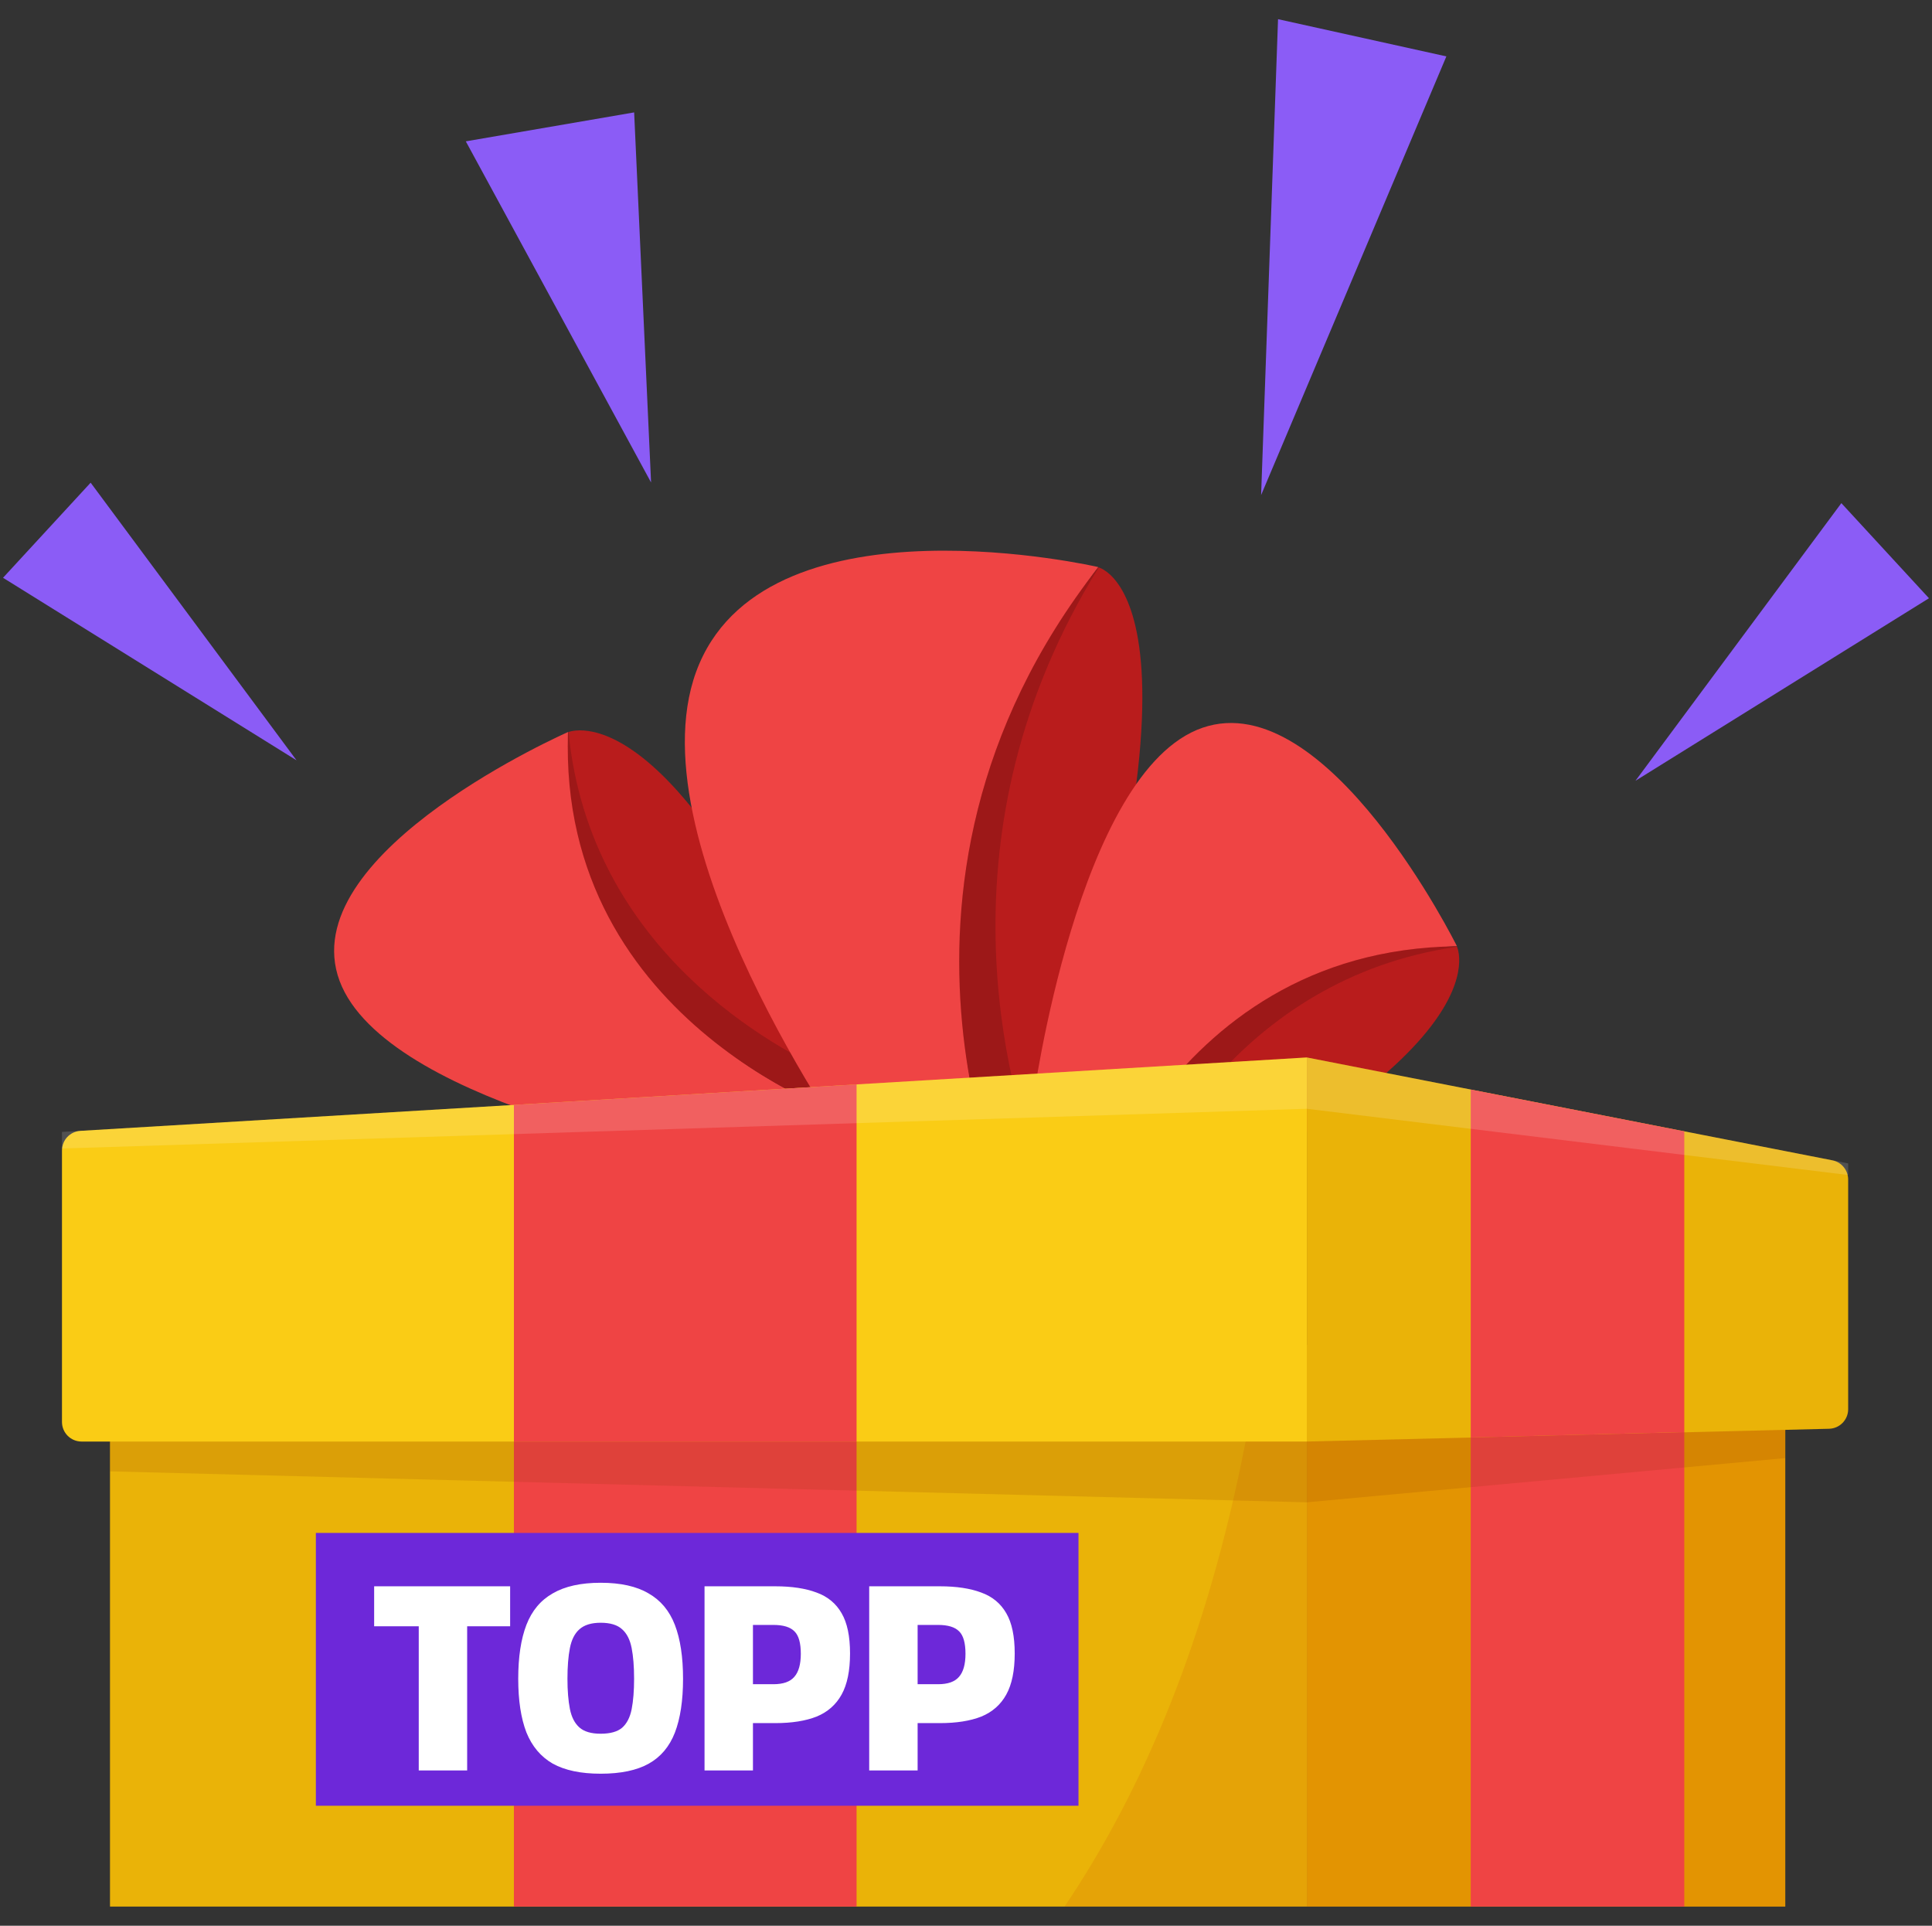
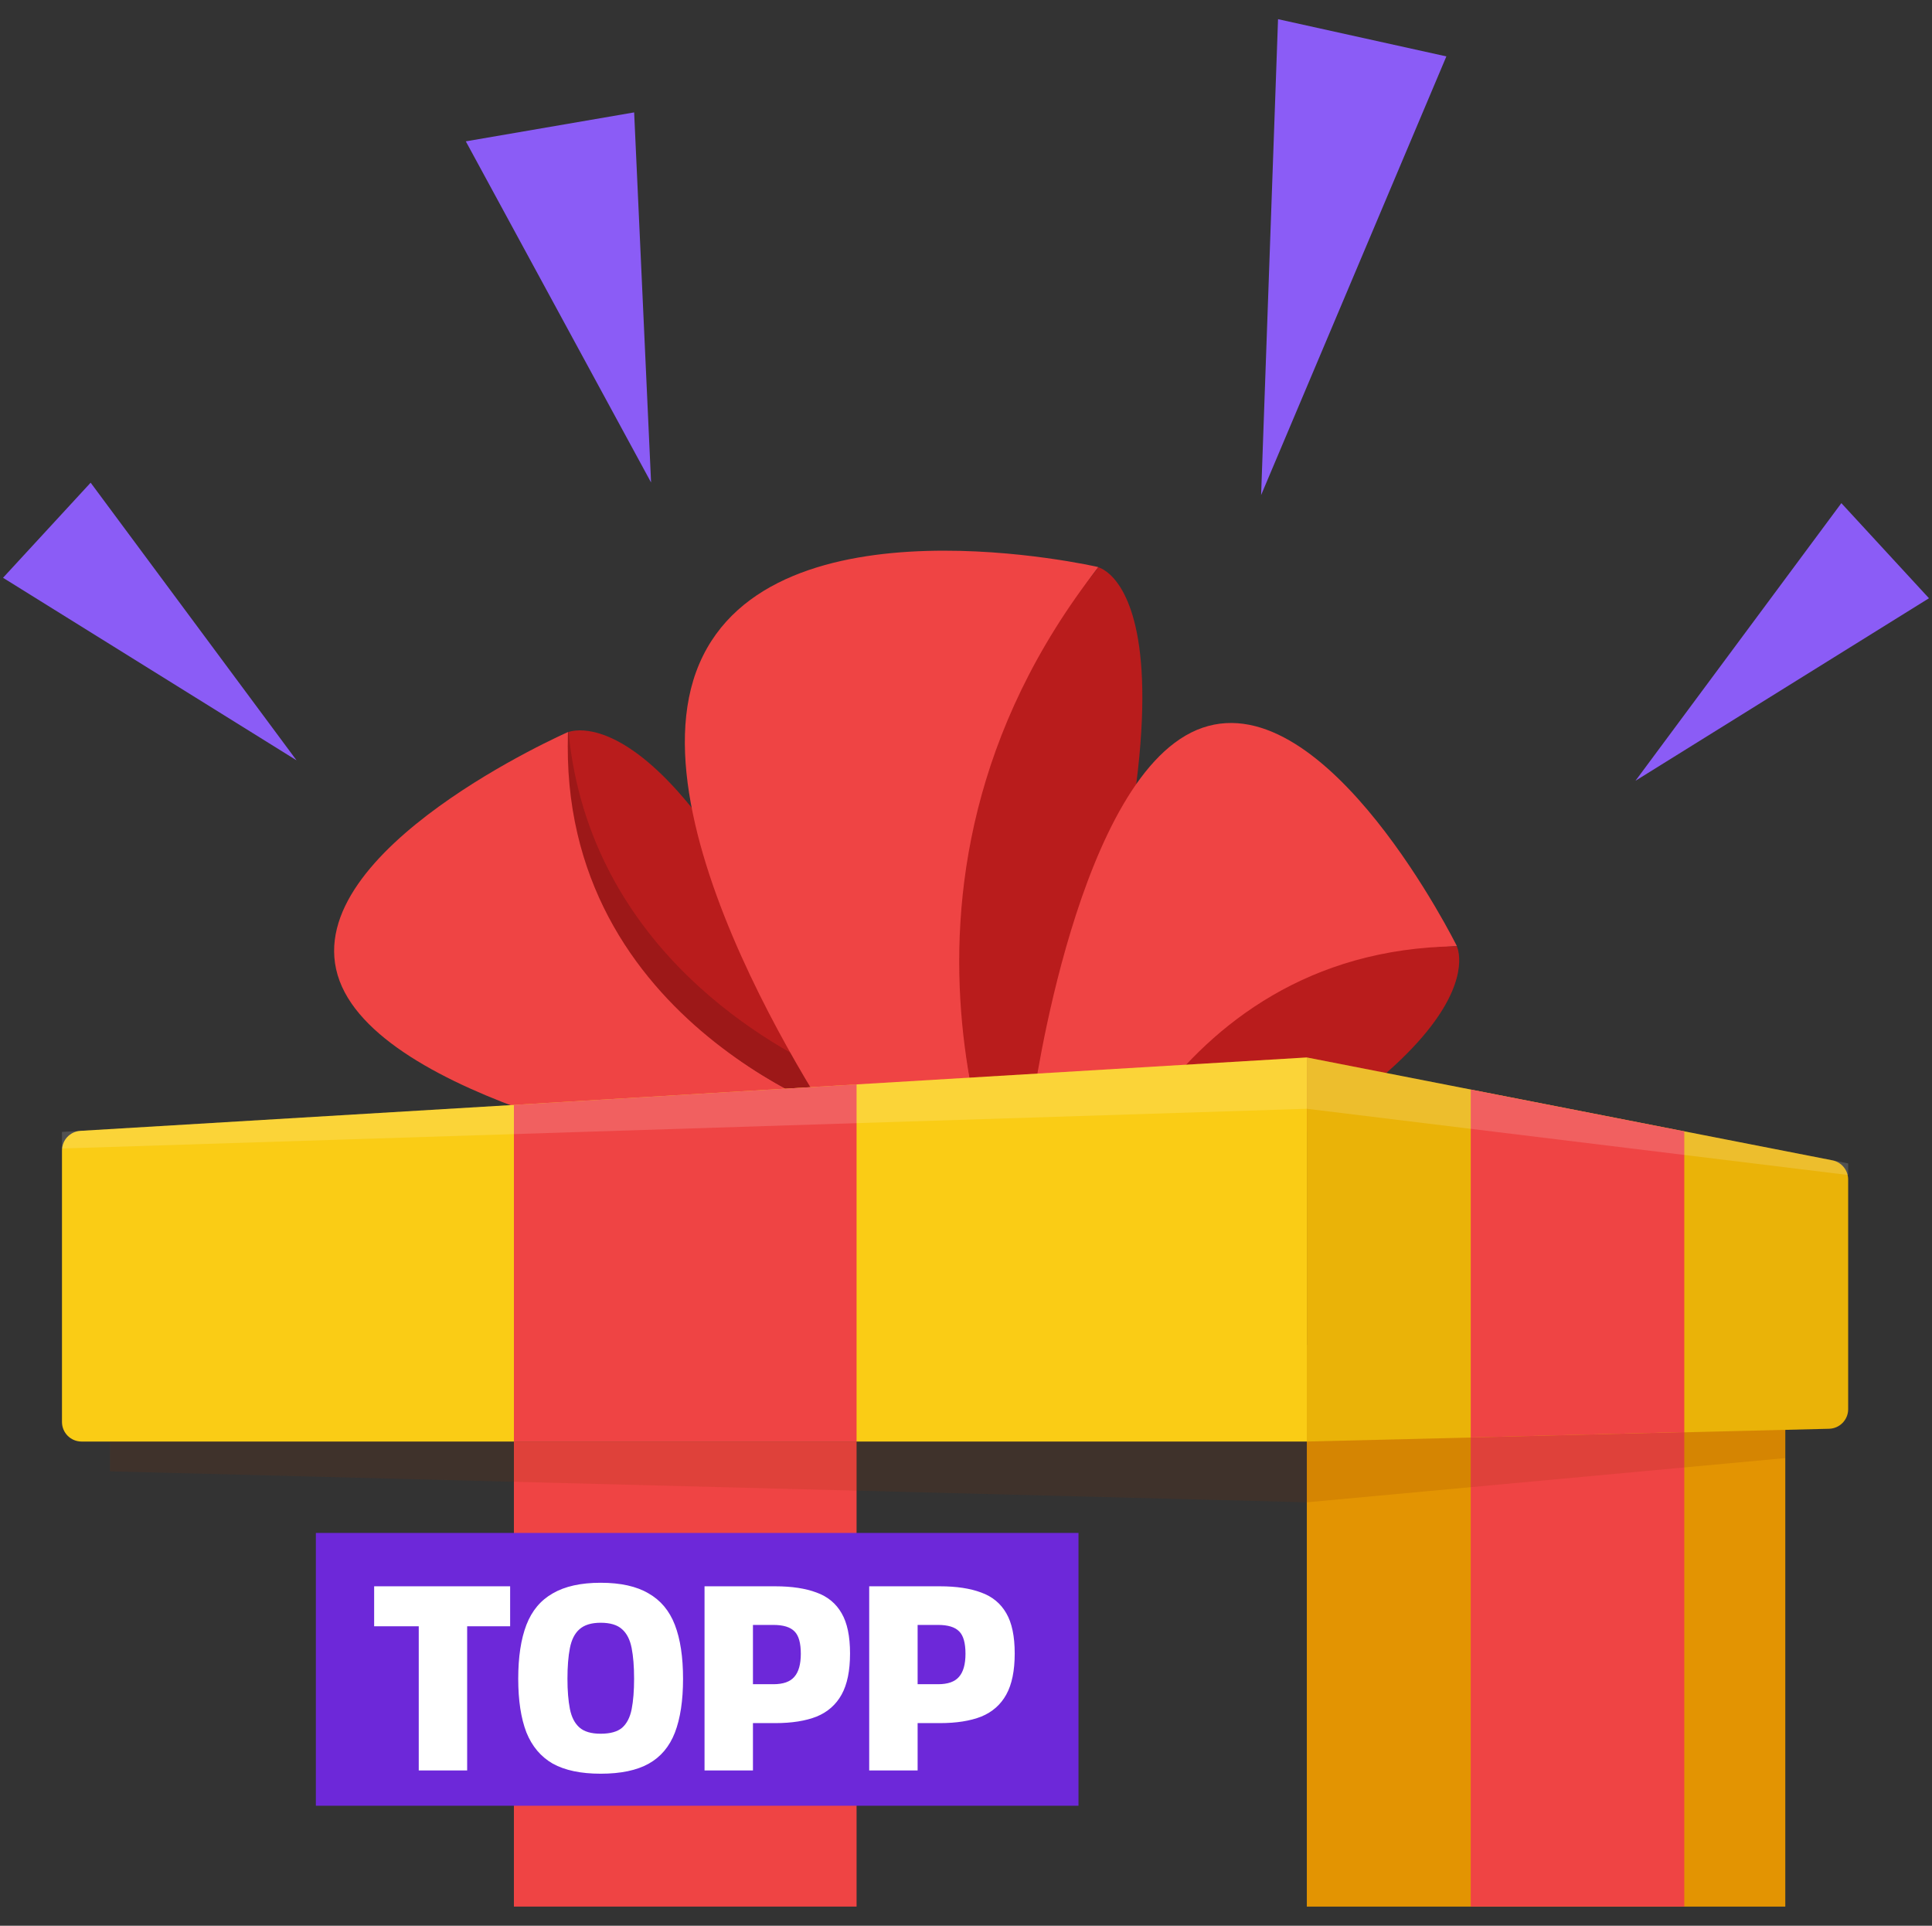
<svg xmlns="http://www.w3.org/2000/svg" width="602" height="600" viewBox="0 0 602 600" fill="none">
  <rect x="0" y="0" width="602" height="600" fill="#333333" stroke="none" />
  <path d="M197.596 35.019L202.871 150.326L145.144 44.038L197.596 35.019Z" fill="#8B5CF6" />
  <path d="M450.682 17.572L392.955 154.248L398.23 5.975L450.682 17.572Z" fill="#8B5CF6" />
  <path d="M601.057 186.392L509.601 243.263L573.757 156.762L601.057 186.392Z" fill="#8B5CF6" />
  <path d="M28.243 150.386L92.398 236.888L0.943 180.016L28.243 150.386Z" fill="#8B5CF6" />
  <path d="M407.206 594.025V419.009L556.277 390.849V594.025H407.206Z" fill="#FFAA00" />
  <path opacity="0.3" d="M407.206 594.025V419.009L556.277 390.849V594.025H407.206Z" fill="#A16207" />
-   <path d="M34.274 594.025V390.848L393.695 417.988L407.209 419.008V594.025H34.274Z" fill="#EAB308" />
  <path d="M219.278 361.013C219.278 361.013 116.741 342.911 105.204 303.794C93.668 264.676 176.987 228.081 176.987 228.081C176.987 228.081 172.739 314.901 267.043 349.064L219.278 361.013Z" fill="#EF4444" />
  <path d="M176.999 228.128C176.999 228.128 212.86 212.124 266.83 349.116C266.83 349.116 173.696 319.907 176.999 228.128Z" fill="#B91C1C" />
  <path opacity="0.15" d="M177.146 228.071C177.049 228.106 176.999 228.129 176.999 228.129C173.696 319.907 266.83 349.116 266.83 349.116C264.971 344.398 263.135 339.867 261.319 335.505C241.672 326.994 183.834 296.331 177.146 228.071Z" fill="black" />
  <path d="M266.805 360.916C266.805 360.916 194.954 260.26 217.923 206.755C240.892 153.249 342.24 176.68 342.24 176.68C342.24 176.68 265.929 272.123 317.343 384.62L266.805 360.916Z" fill="#EF4444" />
  <path d="M342.211 176.744C342.211 176.744 386.044 186.541 317.119 384.514C317.119 384.514 262.55 278.566 342.211 176.744Z" fill="#B91C1C" />
-   <path opacity="0.15" d="M342.379 176.793C342.268 176.757 342.207 176.743 342.207 176.743C262.545 278.565 317.115 384.513 317.115 384.513C319.488 377.694 321.724 371.106 323.837 364.727C314.292 339.703 290.89 259.662 342.379 176.793Z" fill="black" />
  <path d="M321.844 343.322C321.844 343.322 335.785 240.102 374.707 226.737C413.63 213.373 453.984 294.824 453.984 294.824C453.984 294.824 366.347 294.683 335.881 390.442L321.844 343.322Z" fill="#EF4444" />
  <path d="M453.935 294.837C453.935 294.837 471.558 329.882 335.817 390.232C335.817 390.232 361.341 295.875 453.935 294.837Z" fill="#B91C1C" />
-   <path opacity="0.15" d="M454 294.981C453.961 294.887 453.936 294.838 453.936 294.838C361.343 295.875 335.819 390.232 335.819 390.232C340.495 388.154 344.981 386.106 349.3 384.088C357.051 364.07 385.517 304.882 454 294.981Z" fill="black" />
  <path d="M407.207 449.135V329.466L570.948 361.513C573.812 362.074 575.879 364.584 575.879 367.503V439.053C575.879 442.365 573.237 445.073 569.925 445.154L407.207 449.135Z" fill="#EAB308" />
  <path d="M25.415 449.135H407.205V329.466L25.05 352.334C21.827 352.527 19.312 355.197 19.312 358.427V443.032C19.312 446.403 22.044 449.135 25.415 449.135Z" fill="#FACC15" />
  <path d="M160.129 344.251V449.136H266.902V337.863L160.129 344.251Z" fill="#EF4444" />
  <path d="M524.814 352.484L458.274 339.461V447.879L524.814 446.19V352.484Z" fill="#EF4444" />
  <path opacity="0.15" d="M19.314 352.677L407.207 329.466L575.879 362.478V366.089L407.207 345.456L19.314 357.836V352.677Z" fill="white" />
-   <path opacity="0.15" d="M331.698 594.025C356.411 557.368 376.235 510.282 388.12 449.136H407.205V594.025H331.698Z" fill="#CC4B00" />
+   <path opacity="0.15" d="M331.698 594.025H407.205V594.025H331.698Z" fill="#CC4B00" />
  <path d="M458.272 594.025V447.88L524.812 446.191V594.025H458.272Z" fill="#EF4444" />
  <path d="M160.131 449.136H266.904V594.025H160.131V449.136Z" fill="#EF4444" />
  <path opacity="0.15" d="M34.271 449.136L407.206 449.136L556.277 445.489V454.294L407.206 468.069L34.271 458.421V449.136Z" fill="#8A3300" />
  <rect width="237.627" height="85" transform="translate(98.422 477.608)" fill="#6D28D9" />
  <path d="M130.48 551.608V506.692H116.582V494.235H158.955V506.692H145.565V551.608H130.48ZM187.155 552.625C180.997 552.625 176.025 551.579 172.24 549.489C168.511 547.342 165.771 544.094 164.02 539.743C162.325 535.336 161.477 529.772 161.477 523.048C161.477 516.269 162.325 510.675 164.02 506.269C165.715 501.862 168.455 498.585 172.24 496.438C176.025 494.235 180.997 493.133 187.155 493.133C193.37 493.133 198.342 494.235 202.07 496.438C205.856 498.585 208.596 501.862 210.291 506.269C211.986 510.675 212.833 516.269 212.833 523.048C212.833 529.828 211.986 535.421 210.291 539.828C208.596 544.178 205.884 547.399 202.155 549.489C198.426 551.579 193.426 552.625 187.155 552.625ZM187.155 540.167C190.15 540.167 192.381 539.546 193.85 538.303C195.319 537.003 196.308 535.082 196.816 532.54C197.325 529.941 197.579 526.777 197.579 523.048C197.579 519.263 197.325 516.071 196.816 513.472C196.308 510.873 195.319 508.924 193.85 507.625C192.381 506.269 190.15 505.591 187.155 505.591C184.274 505.591 182.07 506.269 180.545 507.625C179.076 508.924 178.087 510.873 177.579 513.472C177.07 516.071 176.816 519.263 176.816 523.048C176.816 526.721 177.07 529.856 177.579 532.455C178.087 534.997 179.076 536.918 180.545 538.218C182.014 539.517 184.217 540.167 187.155 540.167ZM219.529 551.608V494.235H241.563C246.705 494.235 250.998 494.885 254.445 496.184C257.891 497.427 260.49 499.574 262.241 502.625C263.993 505.619 264.868 509.8 264.868 515.167C264.868 520.534 263.993 524.8 262.241 527.964C260.49 531.127 257.891 533.416 254.445 534.828C250.998 536.184 246.705 536.862 241.563 536.862H234.614V551.608H219.529ZM234.614 524.743H240.97C244.021 524.743 246.196 523.981 247.495 522.455C248.851 520.93 249.529 518.529 249.529 515.252C249.529 511.918 248.88 509.602 247.58 508.303C246.281 506.947 244.077 506.269 240.97 506.269H234.614V524.743ZM270.84 551.608V494.235H292.874C298.015 494.235 302.309 494.885 305.756 496.184C309.202 497.427 311.801 499.574 313.552 502.625C315.304 505.619 316.179 509.8 316.179 515.167C316.179 520.534 315.304 524.8 313.552 527.964C311.801 531.127 309.202 533.416 305.756 534.828C302.309 536.184 298.015 536.862 292.874 536.862H285.925V551.608H270.84ZM285.925 524.743H292.281C295.332 524.743 297.507 523.981 298.806 522.455C300.162 520.93 300.84 518.529 300.84 515.252C300.84 511.918 300.191 509.602 298.891 508.303C297.592 506.947 295.388 506.269 292.281 506.269H285.925V524.743Z" fill="white" />
</svg>